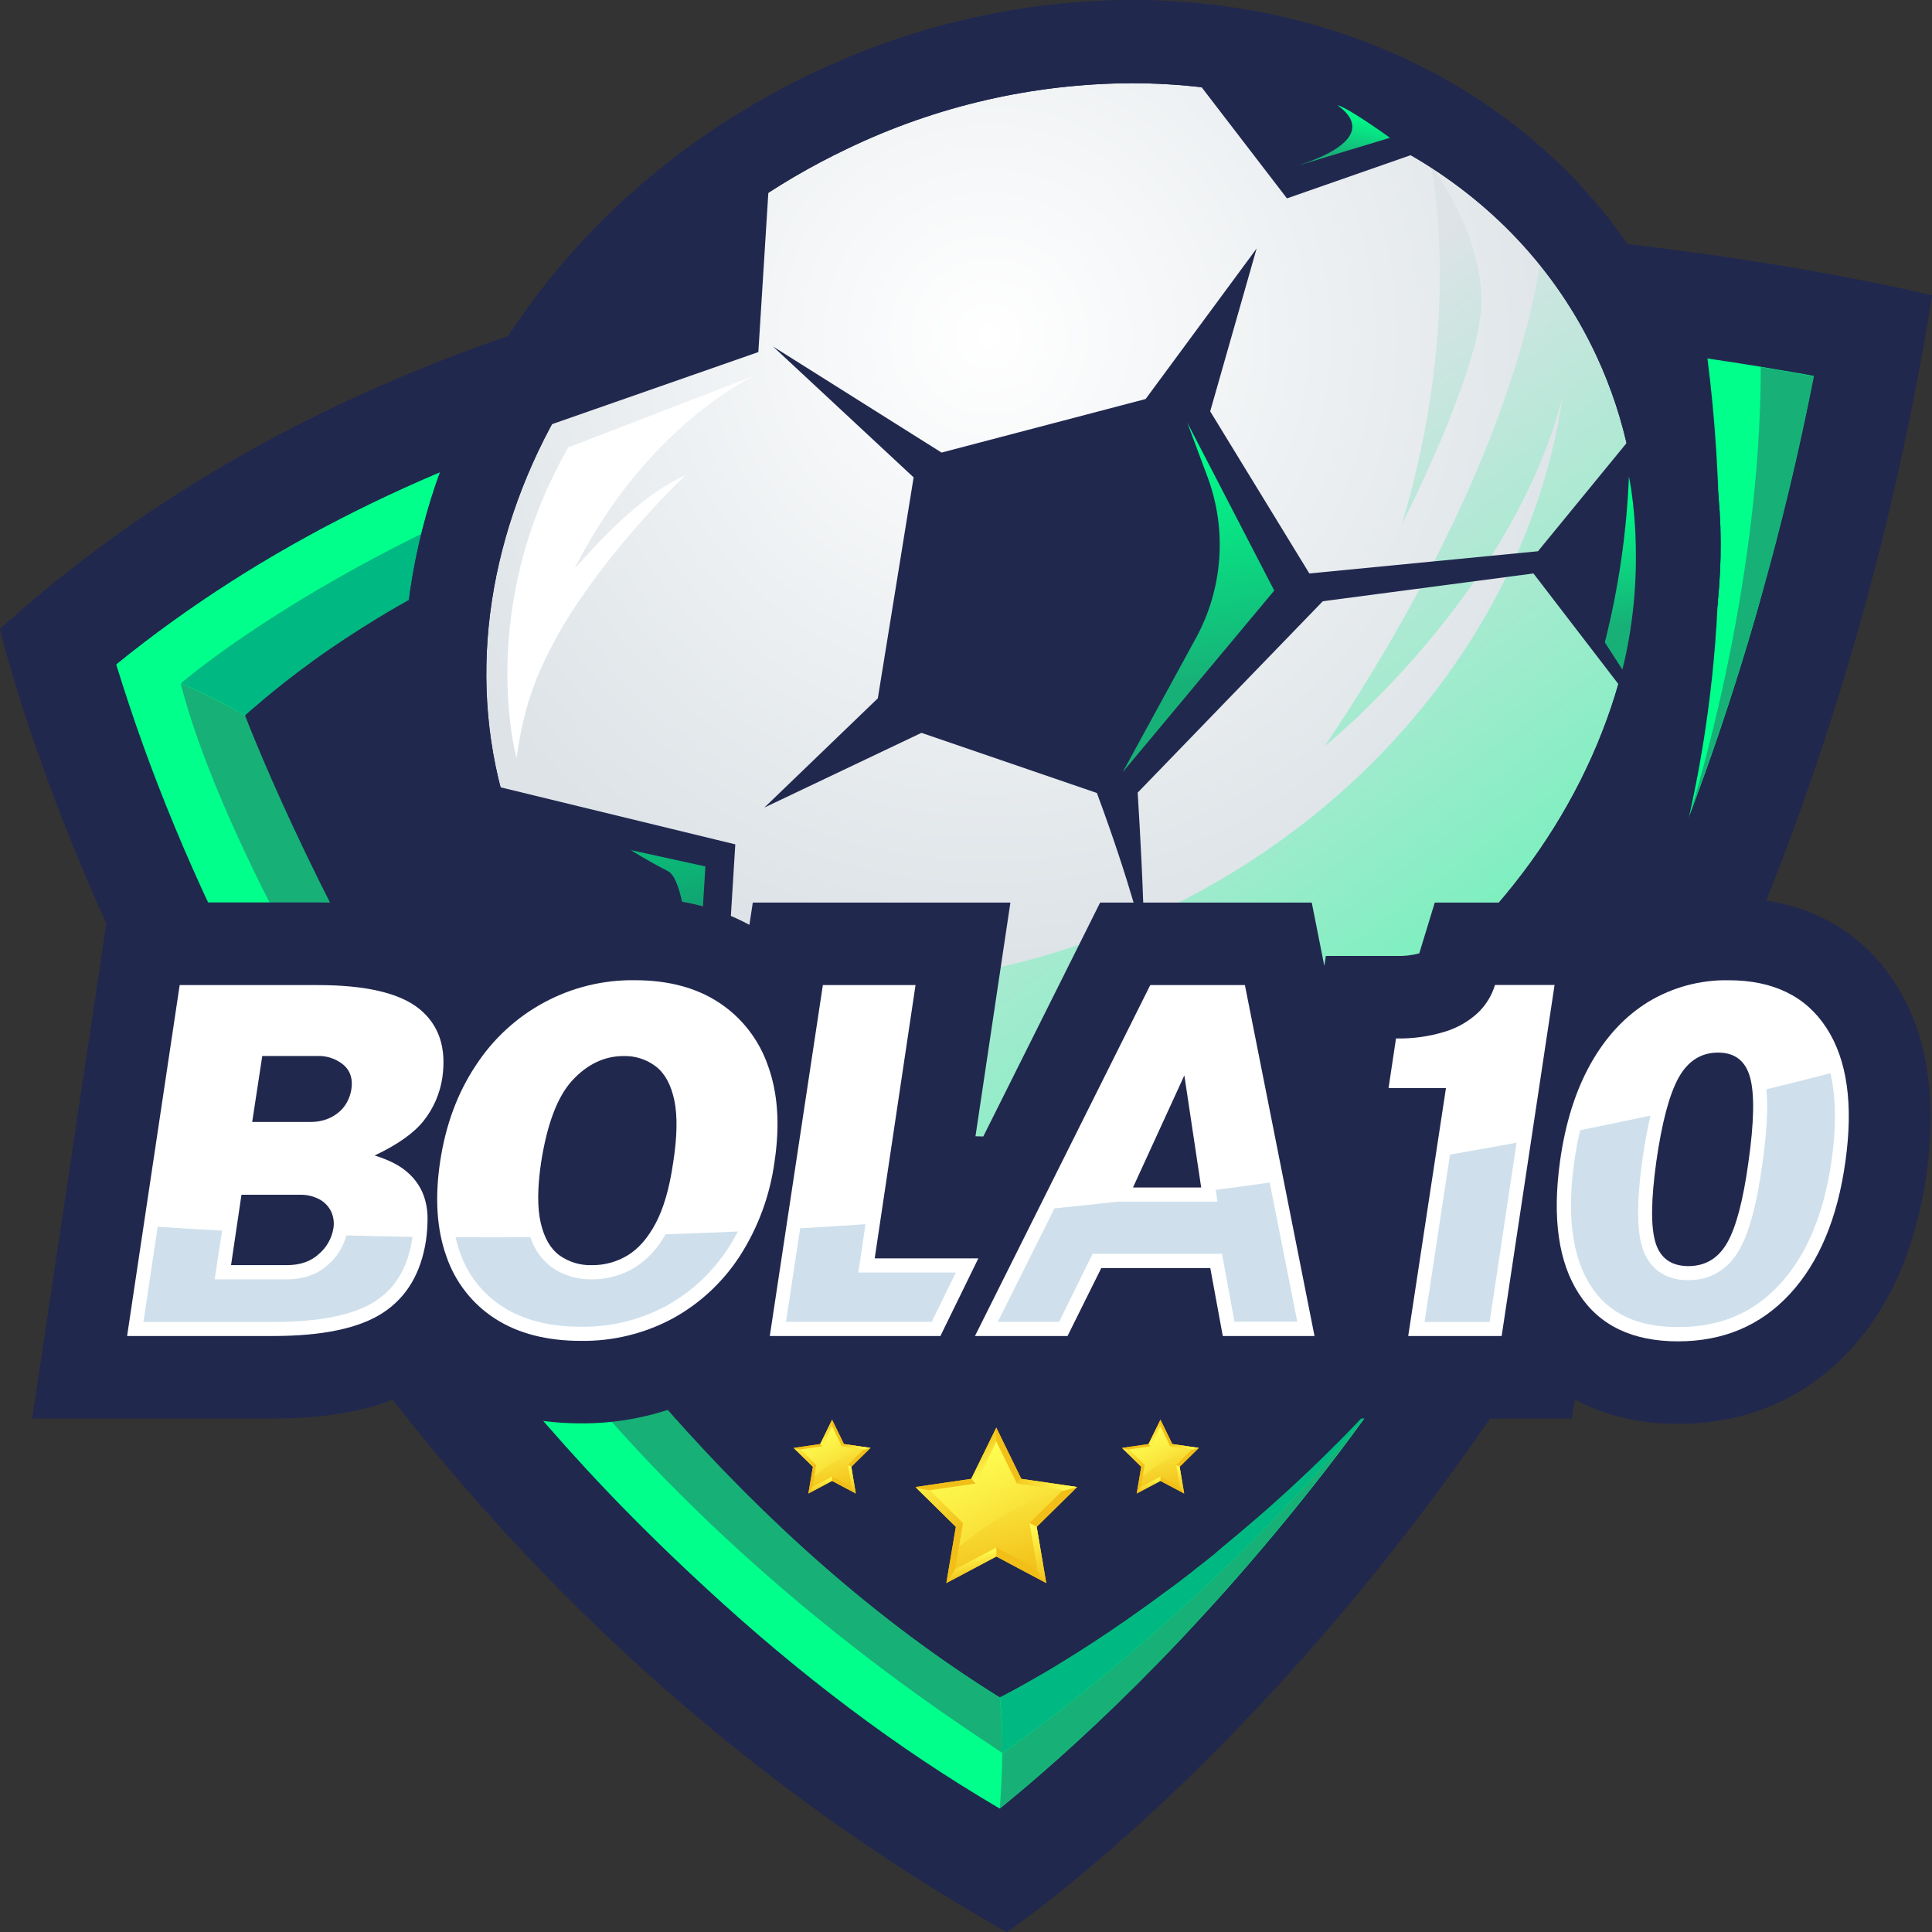
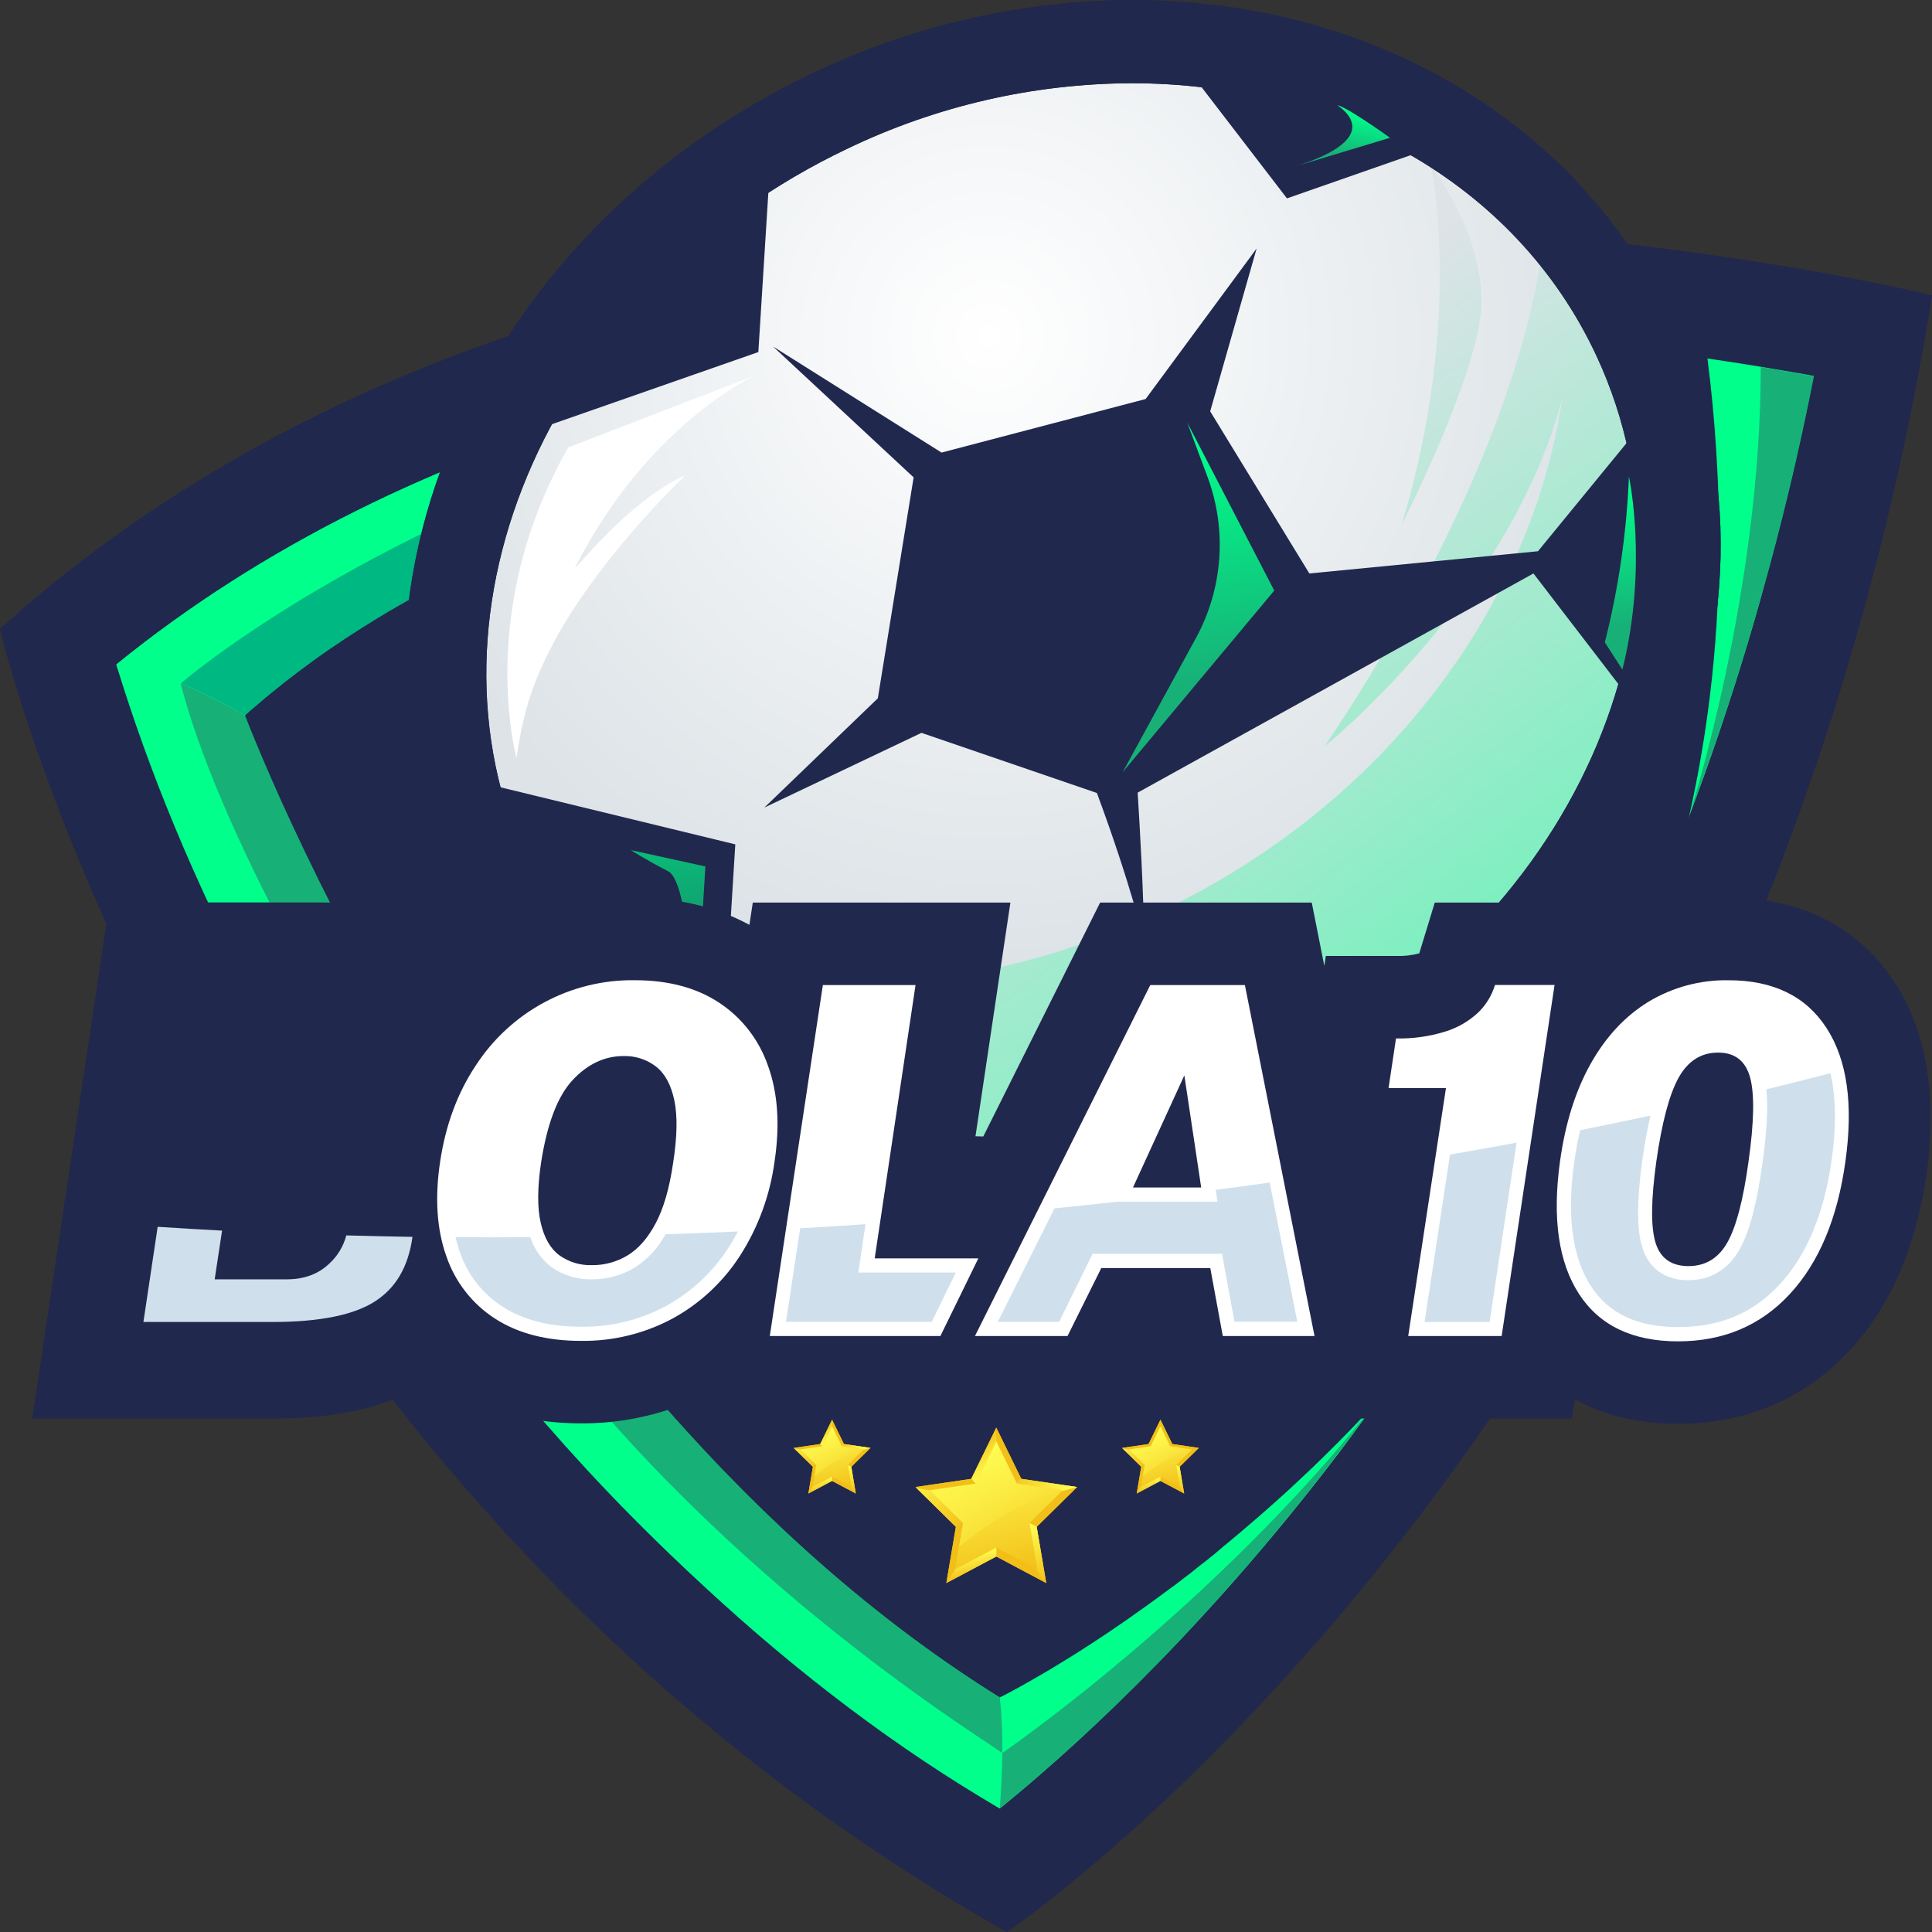
<svg xmlns="http://www.w3.org/2000/svg" width="56" height="56" viewBox="0 0 56 56" fill="none">
  <rect x="0" y="0" width="56" height="56" fill="#333333" stroke="none" />
  <g clip-path="url(#clip0_510_27720)">
    <path d="M0 18.232C0 18.232 5.719 42.746 29.183 55.999C29.183 55.999 50.676 41.55 56 8.566C56.004 8.566 20.507 -0.302 0 18.232Z" fill="#21284E" />
    <path d="M36.406 7.786C29.78 7.786 23.646 8.556 18.169 10.074C11.68 11.871 6.12 14.737 1.635 18.589C2.188 20.514 3.792 25.473 7.096 31.348C9.527 35.691 12.454 39.732 15.816 43.388C19.685 47.59 24.145 51.192 29.054 54.08C30.696 52.828 34.915 49.348 39.479 43.478C42.935 39.021 45.869 34.175 48.224 29.037C51.016 22.968 53.046 16.427 54.269 9.576C51.482 8.993 44.638 7.786 36.406 7.786Z" fill="#00FF8B" />
    <path d="M36.44 6.446C24.87 6.446 10.48 8.76 0 18.232C0 18.232 5.719 42.746 29.183 56C29.183 56 50.675 41.55 56 8.566C56.004 8.566 47.51 6.446 36.44 6.446ZM46.956 28.473C44.994 32.761 42.622 36.846 39.873 40.667C39.635 40.995 39.398 41.32 39.161 41.642C39.049 41.792 38.937 41.941 38.824 42.091C38.695 42.261 38.566 42.429 38.436 42.598C34.54 47.621 30.904 50.861 28.98 52.419C24.552 49.706 20.513 46.391 16.979 42.565C13.701 39.008 10.844 35.077 8.466 30.852C5.648 25.861 4.088 21.541 3.372 19.261C7.558 15.863 12.67 13.313 18.594 11.67C23.939 10.187 29.944 9.434 36.44 9.434H36.926C37.087 9.434 37.248 9.434 37.408 9.434H37.643L38.045 9.441C38.223 9.441 38.396 9.449 38.571 9.453C38.746 9.458 38.919 9.462 39.092 9.468L39.553 9.483C39.731 9.49 39.909 9.496 40.087 9.504L40.221 9.511C40.323 9.511 40.424 9.52 40.525 9.524L40.803 9.538L41.078 9.552L41.349 9.567L41.616 9.583C42.107 9.612 42.594 9.645 43.064 9.68L43.534 9.717L43.842 9.743C43.947 9.751 44.052 9.76 44.157 9.77L44.446 9.795H44.455C46.331 9.966 48.029 10.177 49.495 10.391L49.715 10.424L50.06 10.476L50.201 10.497L50.468 10.539L50.609 10.562L50.96 10.618C51.287 10.672 51.599 10.725 51.893 10.777L52.071 10.807L52.108 10.813L52.409 10.867L52.57 10.897C52.408 11.723 52.233 12.543 52.047 13.36C51.987 13.632 51.924 13.904 51.856 14.174C51.727 14.713 51.592 15.252 51.45 15.791C51.38 16.061 51.309 16.33 51.235 16.594C51.2 16.727 51.163 16.864 51.126 16.994C50.982 17.536 50.83 18.071 50.671 18.599C50.155 20.319 49.584 22.011 48.957 23.673C48.342 25.303 47.675 26.903 46.956 28.473Z" fill="#21284E" />
    <path d="M44.459 9.806C35.499 10.255 16.62 12.214 7.101 20.736C6.545 20.404 5.967 20.113 5.37 19.865L5.236 19.811C5.236 19.811 9.846 15.356 19.815 12.482C26.407 10.581 36.851 9.871 44.459 9.806Z" fill="#00B881" />
    <path d="M44.459 9.806C36.851 9.871 27.2 10.345 20.606 12.247C10.638 15.122 5.236 19.811 5.236 19.811C4.63 19.576 4.005 19.393 3.369 19.262C7.555 15.864 12.668 13.314 18.592 11.671C23.939 10.187 29.944 9.434 36.44 9.434C39.327 9.434 42.039 9.587 44.459 9.806Z" fill="#00FF8B" />
    <path d="M29.049 50.812C29.036 51.673 28.976 52.419 28.976 52.419C17.064 45.466 7.121 31.633 3.374 19.265C3.38 19.264 3.387 19.264 3.393 19.265C4.02 19.395 4.636 19.578 5.233 19.809C12.454 37.845 20.963 44.516 29.049 50.812Z" fill="#00FF8B" />
    <path d="M29.049 50.812C29.049 50.812 29.024 50.796 28.979 50.763C28.191 50.197 20.445 45.444 14.971 37.756C9.553 30.141 6.232 23.667 5.237 19.816L5.371 19.869C5.616 19.973 5.848 20.078 6.056 20.178L6.166 20.233C6.644 20.469 6.984 20.67 7.076 20.726L7.102 20.74C7.102 20.74 14.392 40.137 28.98 49.205C29.038 49.738 29.061 50.275 29.049 50.812Z" fill="#17B177" />
    <path d="M33.85 46.093C33.705 46.202 33.563 46.307 33.422 46.408C33.563 46.306 33.705 46.202 33.85 46.093Z" fill="#FF1D25" />
    <path d="M36.358 44.073C36.126 44.276 35.896 44.471 35.669 44.659C35.895 44.47 36.125 44.275 36.358 44.073Z" fill="#FF1D25" />
    <path d="M39.864 40.675C39.632 41 39.395 41.322 39.153 41.642C39.041 41.792 38.929 41.942 38.816 42.091C38.687 42.261 38.558 42.429 38.428 42.598C34.54 47.621 30.904 50.861 28.98 52.419C28.98 52.419 29.041 51.673 29.053 50.812C29.049 50.812 35.195 46.605 39.864 40.675Z" fill="#17B177" />
    <path d="M52.576 10.908C51.725 15.252 50.516 19.517 48.96 23.657C49.023 23.462 51.042 17.123 51.036 10.64C51.599 10.733 52.114 10.822 52.576 10.908Z" fill="#17B177" />
-     <path d="M39.864 40.675C35.195 46.605 29.049 50.812 29.049 50.812C29.062 50.275 29.04 49.738 28.984 49.205C28.984 49.205 29.041 49.177 29.148 49.12C29.157 49.117 29.166 49.112 29.174 49.107C29.273 49.055 29.412 48.981 29.585 48.885L29.63 48.86L29.934 48.688C29.97 48.667 30.008 48.646 30.046 48.622C30.343 48.451 30.694 48.241 31.092 47.993L31.172 47.943C31.764 47.569 32.454 47.109 33.217 46.563C33.286 46.514 33.356 46.463 33.426 46.411C33.566 46.311 33.709 46.206 33.853 46.097L34.071 45.933C34.143 45.877 34.218 45.822 34.292 45.764L34.516 45.592C34.59 45.534 34.665 45.475 34.741 45.412L34.971 45.232L35.202 45.046L35.436 44.857L35.67 44.662C35.81 44.546 35.951 44.427 36.093 44.302L36.359 44.072C36.529 43.924 36.701 43.774 36.874 43.622C36.956 43.55 37.038 43.476 37.12 43.401L37.367 43.176C37.448 43.101 37.531 43.025 37.614 42.947C37.696 42.868 37.78 42.791 37.863 42.711C37.927 42.652 37.991 42.591 38.054 42.532C38.239 42.352 38.425 42.172 38.613 41.984L38.801 41.796L39.115 41.475C39.2 41.385 39.283 41.301 39.367 41.213L39.618 40.948C39.698 40.855 39.783 40.765 39.864 40.675Z" fill="#00B881" />
    <path d="M49.818 16.68C49.819 16.684 49.819 16.688 49.818 16.692C49.806 17.131 49.786 17.564 49.76 17.993C49.76 18.083 49.749 18.167 49.743 18.252L49.724 18.51V18.545C49.711 18.705 49.698 18.864 49.683 19.022C49.676 19.112 49.668 19.193 49.66 19.277C49.651 19.378 49.64 19.478 49.63 19.577C49.614 19.73 49.596 19.883 49.578 20.034C49.568 20.117 49.558 20.201 49.548 20.284C49.538 20.366 49.528 20.45 49.516 20.533C49.504 20.615 49.494 20.698 49.482 20.78C49.471 20.863 49.46 20.945 49.447 21.027C49.435 21.108 49.423 21.19 49.411 21.272C49.4 21.338 49.391 21.404 49.38 21.471C49.339 21.73 49.291 21.986 49.249 22.241C49.234 22.322 49.22 22.401 49.204 22.481C49.188 22.561 49.178 22.617 49.165 22.685C49.148 22.775 49.13 22.865 49.111 22.955C49.098 23.018 49.087 23.079 49.073 23.141C49.038 23.315 49 23.488 48.961 23.659C48.962 23.663 48.962 23.666 48.961 23.67C47.327 30.957 43.643 36.576 39.877 40.665L39.872 40.671C39.79 40.761 39.705 40.85 39.623 40.94L39.371 41.205C39.288 41.295 39.204 41.38 39.12 41.467L38.806 41.788L38.617 41.976C38.43 42.163 38.244 42.345 38.058 42.523C37.994 42.585 37.931 42.646 37.867 42.703L37.618 42.938C37.536 43.016 37.453 43.092 37.371 43.168L37.118 43.398L36.871 43.619C36.698 43.774 36.526 43.924 36.357 44.068C36.124 44.27 35.894 44.466 35.667 44.654L35.432 44.849L35.203 45.044L34.972 45.23L34.742 45.409C34.666 45.47 34.591 45.529 34.517 45.589L34.292 45.762L34.072 45.931L33.85 46.093C33.705 46.202 33.563 46.307 33.422 46.408C33.353 46.46 33.283 46.51 33.213 46.559C32.454 47.106 31.764 47.565 31.169 47.94L31.089 47.99C30.69 48.24 30.339 48.451 30.042 48.619L29.93 48.684L29.626 48.856L29.581 48.881C29.409 48.977 29.27 49.051 29.17 49.103C29.162 49.108 29.154 49.113 29.145 49.117C29.037 49.173 28.98 49.201 28.98 49.201C14.392 40.137 7.101 20.736 7.101 20.736C7.217 20.631 7.335 20.528 7.457 20.427L7.674 20.241C7.763 20.171 7.843 20.099 7.93 20.031C8.158 19.844 8.393 19.662 8.63 19.482C8.698 19.43 8.768 19.379 8.837 19.329C9.133 19.106 9.44 18.89 9.755 18.679L9.915 18.572C9.98 18.528 10.046 18.482 10.113 18.442C10.18 18.401 10.246 18.352 10.314 18.311L10.534 18.17C10.667 18.087 10.801 18.005 10.933 17.923L11.136 17.801C11.225 17.745 11.314 17.692 11.412 17.639C11.469 17.603 11.528 17.57 11.589 17.536C11.782 17.425 11.979 17.313 12.177 17.204L12.371 17.099C12.518 17.018 12.668 16.939 12.815 16.86L13.005 16.762C13.244 16.637 13.486 16.515 13.73 16.398C13.819 16.35 13.918 16.308 14.013 16.259C14.398 16.074 14.788 15.895 15.182 15.72L15.51 15.576C15.878 15.416 16.252 15.261 16.631 15.109L16.924 14.992L17.209 14.88L17.28 14.853L17.547 14.751C17.756 14.672 17.966 14.594 18.177 14.517L18.493 14.403L18.81 14.29C19.13 14.179 19.45 14.07 19.771 13.964L20.093 13.858C20.416 13.754 20.739 13.652 21.065 13.552C21.226 13.504 21.387 13.454 21.55 13.406C21.661 13.373 21.771 13.34 21.882 13.309C22.215 13.208 22.548 13.118 22.882 13.028C22.971 13.002 23.06 12.978 23.154 12.954C23.221 12.935 23.287 12.917 23.355 12.9L23.684 12.81C24.451 12.609 25.219 12.42 25.99 12.244L26.319 12.169L26.977 12.024C27.197 11.976 27.416 11.93 27.634 11.885L27.918 11.827C27.947 11.82 27.976 11.814 28.007 11.808L28.291 11.751L28.619 11.686C29.055 11.6 29.489 11.518 29.922 11.44L30.245 11.382L30.89 11.269L31.211 11.215C31.42 11.179 31.629 11.146 31.834 11.112L32.484 11.01C32.801 10.961 33.115 10.914 33.427 10.869C34.157 10.762 34.875 10.665 35.58 10.578L35.88 10.541C36.08 10.517 36.278 10.493 36.476 10.47C37.166 10.389 37.842 10.317 38.498 10.251L39.032 10.2C39.593 10.146 40.14 10.098 40.671 10.055L40.93 10.035C41.019 10.027 41.102 10.021 41.187 10.015L41.692 9.973L42.186 9.938C42.586 9.91 42.973 9.885 43.347 9.864H43.364C43.44 9.864 43.515 9.856 43.589 9.85H43.632C43.907 9.834 44.174 9.82 44.432 9.806H44.448C47.494 9.655 49.395 9.678 49.395 9.678C49.431 9.92 49.463 10.162 49.493 10.403C49.607 11.301 49.691 12.186 49.745 13.056C49.787 13.707 49.813 14.348 49.822 14.98C49.835 15.555 49.834 16.122 49.818 16.68Z" fill="#21284E" />
    <path d="M28.786 34.153C22.272 34.153 16.691 30.858 14.223 25.554C12.411 21.658 12.456 17.176 14.351 12.933C16.218 8.756 19.666 5.305 24.059 3.216C26.79 1.909 29.771 1.223 32.793 1.206C39.307 1.206 44.888 4.501 47.356 9.804C49.168 13.7 49.123 18.183 47.228 22.426C45.361 26.604 41.913 30.054 37.52 32.143C34.789 33.45 31.808 34.136 28.787 34.153H28.786Z" fill="url(#paint0_linear_510_27720)" />
    <path d="M32.793 1.206C29.771 1.223 26.79 1.909 24.059 3.216C19.666 5.301 16.218 8.756 14.351 12.933C12.456 17.176 12.411 21.658 14.223 25.554L14.23 25.567C19.393 29.093 26.847 29.651 33.643 26.416C40.168 23.313 44.419 17.521 45.288 11.516C43.808 17.267 38.403 21.625 38.403 21.625C44.086 13.123 44.788 7.575 44.798 6.055C41.88 2.995 37.59 1.206 32.793 1.206ZM40.638 15.185C42.443 9.137 41.477 4.799 41.477 4.799C41.477 4.799 42.982 6.776 42.941 8.778C42.9 10.781 40.638 15.185 40.638 15.185Z" fill="url(#paint1_radial_510_27720)" />
    <path d="M14.971 21.969C14.971 21.969 13.772 17.674 16.476 12.966L21.868 10.89C21.868 10.89 18.794 12.283 16.681 16.429C16.544 16.699 18.187 14.508 19.865 13.778C19.225 14.384 17.174 16.502 16.042 18.639C15.488 19.677 15.178 20.548 14.971 21.969Z" fill="white" />
-     <path d="M44.448 16.622L47.799 20.987C48.878 17.863 48.973 14.662 48.081 11.702L44.579 15.978L37.952 16.622L35.078 11.923L36.424 7.203L33.206 11.566L27.291 13.118L22.406 10.043L26.482 13.837L25.444 20.241L22.155 23.408L26.709 21.242L31.794 22.985C32.788 25.662 33.166 27.297 33.166 27.297C33.145 25.854 33.044 24.063 32.976 22.975L38.342 17.427L44.448 16.622Z" fill="#21284E" />
+     <path d="M44.448 16.622L47.799 20.987C48.878 17.863 48.973 14.662 48.081 11.702L44.579 15.978L37.952 16.622L35.078 11.923L36.424 7.203L33.206 11.566L27.291 13.118L22.406 10.043L26.482 13.837L25.444 20.241L22.155 23.408L26.709 21.242L31.794 22.985C32.788 25.662 33.166 27.297 33.166 27.297C33.145 25.854 33.044 24.063 32.976 22.975L44.448 16.622Z" fill="#21284E" />
    <path d="M37.303 5.75L42.341 3.991C39.941 2.382 37.021 1.411 33.837 1.236L37.303 5.75Z" fill="#21284E" />
    <path d="M14.387 12.858L21.981 10.205L22.363 4.119C18.804 6.219 16.011 9.267 14.387 12.858Z" fill="#21284E" />
    <path d="M21.313 24.474L13.695 22.623L13.34 23.062C13.558 23.919 13.856 24.753 14.229 25.554C15.532 28.355 17.704 30.595 20.421 32.086L20.851 31.935L21.313 24.474Z" fill="#21284E" />
    <path d="M28.256 34.143C28.434 34.148 28.612 34.151 28.79 34.151C31.811 34.134 34.792 33.448 37.523 32.141C38.693 31.586 39.81 30.925 40.86 30.165L40.877 29.889L33.26 28.039L28.256 34.143Z" fill="#21284E" />
    <path d="M32.793 2.412C38.637 2.412 43.926 5.267 46.276 10.318C49.712 17.704 45.565 26.986 37.012 31.052C34.441 32.288 31.633 32.935 28.786 32.948C22.942 32.948 17.653 30.093 15.303 25.041C11.867 17.657 16.015 8.373 24.567 4.307C27.138 3.072 29.946 2.425 32.793 2.412ZM32.793 0C29.595 0.017 26.439 0.742 23.548 2.125C18.901 4.335 15.247 7.997 13.264 12.437C12.297 14.565 11.769 16.869 11.712 19.209C11.656 21.577 12.147 23.925 13.144 26.068C15.811 31.799 21.804 35.359 28.79 35.359C31.988 35.342 35.144 34.617 38.035 33.234C42.685 31.023 46.339 27.361 48.322 22.922C49.288 20.794 49.814 18.49 49.871 16.15C49.926 13.782 49.436 11.434 48.438 9.291C45.768 3.56 39.775 0 32.793 0V0Z" fill="#21284E" />
    <path d="M32.793 2.412C38.637 2.412 43.926 5.267 46.276 10.318C49.712 17.704 45.565 26.986 37.012 31.052C34.441 32.288 31.633 32.935 28.786 32.948C22.942 32.948 17.653 30.093 15.303 25.041C11.867 17.657 16.015 8.373 24.567 4.307C27.138 3.072 29.946 2.425 32.793 2.412ZM32.793 0C29.595 0.017 26.439 0.742 23.548 2.125C18.901 4.335 15.247 7.997 13.264 12.437C12.297 14.565 11.769 16.869 11.712 19.209C11.656 21.577 12.147 23.925 13.144 26.068C15.811 31.799 21.804 35.359 28.79 35.359C31.988 35.342 35.144 34.617 38.035 33.234C42.685 31.023 46.339 27.361 48.322 22.922C49.288 20.794 49.814 18.49 49.871 16.15C49.926 13.782 49.436 11.434 48.438 9.291C45.768 3.56 39.775 0 32.793 0V0Z" fill="#21284E" />
    <path d="M32.542 22.381L36.935 17.118L34.413 12.247L35 13.822C35.282 14.579 35.398 15.388 35.34 16.195C35.282 17.002 35.052 17.786 34.665 18.494L32.542 22.381Z" fill="url(#paint2_linear_510_27720)" />
    <path d="M37.637 4.795L40.29 3.994C40.29 3.994 39.224 3.223 38.826 3.068C38.429 2.914 40.537 3.839 37.637 4.795Z" fill="url(#paint3_linear_510_27720)" />
    <path d="M47.215 13.814C47.215 13.814 47.78 16.389 47.026 19.408L46.517 18.619C46.915 17.046 47.15 15.436 47.215 13.814Z" fill="url(#paint4_linear_510_27720)" />
    <path opacity="0.67" d="M18.286 24.641L20.446 25.114L20.141 30.089C20.141 30.089 20.046 25.607 19.371 25.258C18.697 24.908 18.286 24.641 18.286 24.641Z" fill="url(#paint5_linear_510_27720)" />
    <path d="M54.922 28.483C54.192 27.359 52.764 26.021 50.103 26.021C49.311 26.016 48.523 26.147 47.774 26.41L47.811 26.161H41.588L41.138 27.634C40.919 27.692 40.693 27.717 40.467 27.709H38.43L38.386 27.998L38.022 26.161H31.888L31.232 27.475L28.177 33.59L28.876 28.91L29.287 26.161H21.82L21.722 26.807C20.761 26.285 19.646 26.021 18.401 26.021C17.087 26.008 15.79 26.331 14.631 26.959C14.335 27.12 14.049 27.3 13.776 27.499C13.73 27.458 13.687 27.417 13.637 27.378C12.627 26.557 11.178 26.157 9.207 26.157H3.173L2.869 28.195L1.344 38.366L0.932 41.116H7.912C9.846 41.116 11.314 40.769 12.401 40.053C12.471 40.007 12.544 39.956 12.617 39.901C12.766 40.021 12.921 40.133 13.082 40.236C14.129 40.913 15.393 41.257 16.842 41.257C17.784 41.262 18.72 41.101 19.608 40.781L19.557 41.116H32.409L33.063 39.794L33.187 39.544L33.475 41.116H45.559L45.648 40.559C46.411 40.981 47.391 41.271 48.647 41.271C50.613 41.271 52.334 40.531 53.625 39.133C54.803 37.855 55.549 36.124 55.847 33.99C56.15 31.755 55.842 29.9 54.922 28.483Z" fill="#21284E" />
-     <path d="M3.684 38.725L5.208 28.553H9.208C10.605 28.553 11.587 28.784 12.156 29.245C12.724 29.707 12.946 30.372 12.821 31.24C12.752 31.696 12.566 32.125 12.281 32.485C11.996 32.845 11.522 33.18 10.859 33.492C11.281 33.623 11.602 33.789 11.822 33.99C12.024 34.165 12.18 34.388 12.275 34.638C12.355 34.858 12.395 35.09 12.393 35.324C12.392 35.534 12.377 35.744 12.348 35.953C12.204 36.9 11.79 37.598 11.104 38.049C10.418 38.499 9.354 38.725 7.912 38.725H3.684ZM6.697 36.671H8.312C8.702 36.671 9.014 36.562 9.248 36.343C9.465 36.157 9.612 35.9 9.662 35.616C9.693 35.445 9.67 35.269 9.596 35.112C9.522 34.962 9.402 34.839 9.255 34.761C9.08 34.67 8.885 34.625 8.688 34.631H6.999L6.697 36.671ZM7.31 32.52H9.008C9.156 32.522 9.303 32.498 9.443 32.45C9.572 32.407 9.692 32.341 9.799 32.256C9.901 32.175 9.986 32.075 10.05 31.962C10.114 31.847 10.159 31.722 10.182 31.592C10.233 31.287 10.161 31.047 9.966 30.873C9.748 30.689 9.47 30.595 9.187 30.609H7.602L7.31 32.52Z" fill="white" />
    <path d="M16.839 38.866C15.846 38.866 15.016 38.651 14.35 38.222C13.69 37.797 13.192 37.159 12.937 36.411C12.659 35.632 12.6 34.715 12.759 33.66C12.919 32.604 13.261 31.682 13.785 30.892C14.285 30.119 14.971 29.486 15.778 29.053C16.585 28.619 17.488 28.399 18.401 28.412C19.371 28.412 20.185 28.629 20.844 29.063C21.504 29.497 22.002 30.141 22.261 30.892C22.546 31.678 22.61 32.6 22.452 33.66C22.321 34.64 21.977 35.578 21.444 36.407C20.951 37.167 20.279 37.791 19.488 38.222C18.672 38.658 17.761 38.879 16.839 38.866ZM17.159 36.671C17.521 36.675 17.878 36.577 18.189 36.389C18.504 36.2 18.777 35.888 19.007 35.454C19.237 35.02 19.405 34.437 19.511 33.706C19.629 32.951 19.641 32.347 19.546 31.894C19.45 31.441 19.272 31.114 19.012 30.913C18.743 30.707 18.413 30.601 18.076 30.61C17.524 30.61 17.031 30.843 16.597 31.307C16.163 31.772 15.858 32.572 15.682 33.706C15.575 34.438 15.573 35.021 15.675 35.454C15.777 35.887 15.958 36.199 16.219 36.389C16.494 36.583 16.822 36.682 17.157 36.671H17.159Z" fill="white" />
    <path d="M22.313 38.725L23.851 28.553H26.537L25.354 36.474H28.358L27.258 38.725H22.313Z" fill="white" />
    <path d="M28.26 38.725L33.341 28.553H36.084L38.102 38.725H35.443L35.081 36.756H31.921L30.943 38.725H28.26ZM32.84 34.42H34.817L34.329 31.17L32.84 34.42Z" fill="white" />
    <path d="M40.818 38.725L41.912 31.537H40.248L40.464 30.1C40.945 30.111 41.425 30.044 41.886 29.902C42.239 29.795 42.564 29.609 42.836 29.358C43.069 29.136 43.24 28.857 43.334 28.549H45.06L43.526 38.725H40.818Z" fill="white" />
    <path d="M48.642 38.88C47.319 38.88 46.361 38.421 45.767 37.504C45.173 36.587 44.99 35.306 45.218 33.66C45.371 32.558 45.667 31.616 46.107 30.832C46.547 30.049 47.106 29.45 47.784 29.035C48.485 28.614 49.287 28.399 50.102 28.413C51.396 28.413 52.343 28.874 52.941 29.795C53.54 30.716 53.723 32.004 53.491 33.659C53.264 35.306 52.728 36.588 51.883 37.504C51.039 38.419 49.958 38.878 48.642 38.88ZM48.935 36.699C49.431 36.699 49.807 36.473 50.065 36.02C50.323 35.567 50.529 34.785 50.681 33.674C50.844 32.525 50.859 31.71 50.727 31.229C50.594 30.748 50.284 30.509 49.797 30.51C49.306 30.51 48.925 30.753 48.655 31.238C48.386 31.723 48.17 32.536 48.008 33.676C47.855 34.779 47.847 35.557 47.984 36.012C48.121 36.467 48.438 36.696 48.935 36.699Z" fill="white" />
    <path d="M10.038 35.809C9.953 36.133 9.774 36.425 9.523 36.646C9.213 36.936 8.805 37.082 8.312 37.082H6.223L6.294 36.609L6.437 35.67C5.809 35.637 5.187 35.6 4.57 35.56L4.157 38.318H7.912C9.273 38.318 10.275 38.113 10.888 37.709C11.476 37.322 11.824 36.729 11.95 35.894C11.95 35.881 11.95 35.865 11.956 35.851C11.311 35.84 10.672 35.826 10.038 35.809Z" fill="#CFE0EC" />
    <path d="M19.29 35.776C19.079 36.168 18.773 36.5 18.401 36.74C18.026 36.967 17.595 37.085 17.157 37.082C16.736 37.093 16.323 36.967 15.979 36.723C15.695 36.504 15.483 36.204 15.372 35.861C14.644 35.866 13.921 35.866 13.204 35.861C13.235 36 13.274 36.137 13.321 36.272C13.544 36.935 13.985 37.502 14.571 37.877C15.165 38.261 15.928 38.456 16.837 38.456C17.693 38.468 18.538 38.264 19.296 37.861C20.027 37.461 20.649 36.883 21.106 36.18C21.208 36.023 21.303 35.861 21.388 35.695C20.687 35.727 19.987 35.754 19.29 35.776Z" fill="#CFE0EC" />
    <path d="M24.878 36.885L24.949 36.413L25.087 35.484C24.454 35.528 23.822 35.567 23.193 35.602L22.782 38.314H27.006L27.705 36.885H24.878Z" fill="#CFE0EC" />
    <path d="M35.238 34.489L35.29 34.831H32.389C31.784 34.899 31.175 34.963 30.564 35.025L28.921 38.314H30.699L31.558 36.569L31.671 36.342H35.42L35.482 36.678L35.782 38.311H37.603L36.803 34.276C36.284 34.351 35.763 34.422 35.238 34.489Z" fill="#CFE0EC" />
    <path d="M42.029 33.466L41.292 38.318H43.177L43.959 33.121C43.321 33.239 42.678 33.354 42.029 33.466Z" fill="#CFE0EC" />
    <path d="M51.199 31.573C51.252 32.1 51.214 32.812 51.084 33.73C50.922 34.903 50.705 35.719 50.417 36.222C50.088 36.802 49.575 37.107 48.935 37.107C48.259 37.107 47.779 36.76 47.595 36.13C47.439 35.609 47.443 34.787 47.606 33.614C47.675 33.13 47.752 32.706 47.84 32.336C47.168 32.481 46.488 32.622 45.803 32.758C45.727 33.074 45.668 33.392 45.625 33.714C45.413 35.25 45.576 36.449 46.112 37.276C46.63 38.077 47.46 38.466 48.647 38.466C49.857 38.466 50.821 38.058 51.592 37.221C52.375 36.371 52.88 35.155 53.095 33.599C53.23 32.633 53.217 31.802 53.056 31.107C52.442 31.268 51.823 31.423 51.199 31.573Z" fill="#CFE0EC" />
    <path d="M28.878 41.381L29.602 42.865L31.221 43.102L30.049 44.257L30.326 45.886L28.878 45.116L27.43 45.886L27.706 44.257L26.535 43.102L28.153 42.865L28.878 41.381Z" fill="#F2BF18" />
    <g style="mix-blend-mode:multiply">
      <path d="M28.878 41.381L29.602 42.865L31.221 43.102L30.049 44.257L30.326 45.886L28.878 45.116L27.43 45.886L27.706 44.257L26.535 43.102L28.153 42.865L28.878 41.381Z" fill="#F2BF18" />
    </g>
    <path style="mix-blend-mode:screen" d="M28.878 41.782L29.474 43.001L30.804 43.197L29.841 44.146L30.069 45.487L28.878 44.853L27.687 45.487L27.914 44.146L26.951 43.197L28.282 43.001L28.878 41.782Z" fill="url(#paint6_linear_510_27720)" />
    <path style="mix-blend-mode:screen" opacity="0.4" d="M28.878 41.78L28.282 43L26.949 43.195L27.913 44.146L27.796 44.838C28.507 44.258 29.656 43.454 30.775 43.225L30.803 43.197L29.47 43.001L28.878 41.78Z" fill="url(#paint7_linear_510_27720)" />
    <path d="M30.053 44.253L29.841 44.146L30.069 45.487L30.026 45.463L30.281 45.862L30.326 45.886L30.049 44.257L30.053 44.253Z" fill="url(#paint8_linear_510_27720)" />
    <path d="M28.88 44.854L27.687 45.487L27.448 45.877L28.878 45.117L28.881 45.119V44.856L28.88 44.854Z" fill="url(#paint9_linear_510_27720)" />
    <path d="M29.602 42.865L29.599 42.858L29.465 42.983L29.474 43.001L30.804 43.197L30.776 43.225L31.217 43.102L29.602 42.865Z" fill="url(#paint10_linear_510_27720)" />
    <path d="M27.914 44.146L26.951 43.197L26.564 43.132L27.706 44.257L27.702 44.283L27.914 44.146Z" fill="url(#paint11_linear_510_27720)" />
    <path d="M28.874 41.389L28.153 42.865H28.152L28.282 43.001L28.878 41.782L28.874 41.389Z" fill="url(#paint12_linear_510_27720)" />
    <path d="M24.118 41.151L24.462 41.856L25.23 41.969L24.675 42.516L24.806 43.29L24.118 42.925L23.431 43.29L23.563 42.516L23.006 41.969L23.775 41.856L24.118 41.151Z" fill="#F2BF18" />
    <g style="mix-blend-mode:multiply">
      <path d="M24.118 41.151L24.462 41.856L25.23 41.969L24.675 42.516L24.806 43.29L24.118 42.925L23.431 43.29L23.563 42.516L23.006 41.969L23.775 41.856L24.118 41.151Z" fill="#F2BF18" />
    </g>
    <path style="mix-blend-mode:screen" d="M24.118 41.342L24.401 41.92L25.033 42.013L24.576 42.464L24.684 43.1L24.118 42.8L23.554 43.1L23.661 42.464L23.204 42.013L23.836 41.92L24.118 41.342Z" fill="url(#paint13_linear_510_27720)" />
    <path style="mix-blend-mode:screen" opacity="0.4" d="M24.118 41.342L23.837 41.92L23.204 42.01L23.661 42.46L23.605 42.788C23.942 42.513 24.488 42.131 25.02 42.022L25.033 42.008L24.401 41.919L24.118 41.342Z" fill="url(#paint14_linear_510_27720)" />
    <path d="M24.677 42.515L24.576 42.464L24.684 43.1L24.663 43.089L24.785 43.279L24.806 43.29L24.675 42.516L24.677 42.515Z" fill="url(#paint15_linear_510_27720)" />
    <path d="M24.119 42.8L23.554 43.1L23.44 43.285L24.118 42.925L24.12 42.926V42.801L24.119 42.8Z" fill="url(#paint16_linear_510_27720)" />
    <path d="M24.462 41.856L24.462 41.853L24.398 41.912L24.401 41.92L25.033 42.013L25.02 42.026L25.229 41.968L24.462 41.856Z" fill="url(#paint17_linear_510_27720)" />
    <path d="M23.661 42.464L23.204 42.013L23.02 41.983L23.563 42.516L23.561 42.529L23.661 42.464Z" fill="url(#paint18_linear_510_27720)" />
    <path d="M24.117 41.155L23.775 41.856H23.774L23.836 41.92L24.118 41.342L24.117 41.155Z" fill="url(#paint19_linear_510_27720)" />
    <path d="M33.636 41.151L33.98 41.856L34.748 41.969L34.192 42.516L34.324 43.29L33.636 42.925L32.948 43.29L33.08 42.516L32.524 41.969L33.292 41.856L33.636 41.151Z" fill="#F2BF18" />
    <g style="mix-blend-mode:multiply">
      <path d="M33.636 41.151L33.98 41.856L34.748 41.969L34.192 42.516L34.324 43.29L33.636 42.925L32.948 43.29L33.08 42.516L32.524 41.969L33.292 41.856L33.636 41.151Z" fill="#F2BF18" />
    </g>
    <path style="mix-blend-mode:screen" d="M33.636 41.342L33.919 41.92L34.55 42.013L34.093 42.464L34.201 43.1L33.636 42.8L33.071 43.1L33.179 42.464L32.722 42.013L33.354 41.92L33.636 41.342Z" fill="url(#paint20_linear_510_27720)" />
    <path style="mix-blend-mode:screen" opacity="0.4" d="M33.636 41.342L33.354 41.92L32.722 42.01L33.179 42.46L33.123 42.788C33.459 42.513 34.005 42.131 34.537 42.022L34.55 42.008L33.918 41.919L33.636 41.342Z" fill="url(#paint21_linear_510_27720)" />
    <path d="M34.194 42.515L34.093 42.464L34.201 43.1L34.181 43.089L34.302 43.279L34.324 43.29L34.192 42.516L34.194 42.515Z" fill="url(#paint22_linear_510_27720)" />
    <path d="M33.637 42.8L33.071 43.1L32.958 43.285L33.636 42.925L33.638 42.926V42.801L33.637 42.8Z" fill="url(#paint23_linear_510_27720)" />
-     <path d="M33.98 41.856L33.979 41.853L33.915 41.912L33.919 41.92L34.55 42.013L34.537 42.026L34.746 41.968L33.98 41.856Z" fill="url(#paint24_linear_510_27720)" />
    <path d="M33.179 42.464L32.722 42.013L32.538 41.983L33.08 42.516L33.078 42.529L33.179 42.464Z" fill="url(#paint25_linear_510_27720)" />
-     <path d="M33.635 41.155L33.292 41.856H33.291L33.354 41.92L33.636 41.342L33.635 41.155Z" fill="url(#paint26_linear_510_27720)" />
  </g>
  <defs>
    <linearGradient id="paint0_linear_510_27720" x1="19.67" y1="2.421" x2="52.775" y2="46.887" gradientUnits="userSpaceOnUse">
      <stop offset="0.3" stop-color="#DDE3E7" />
      <stop offset="1" stop-color="#00FF8B" />
    </linearGradient>
    <radialGradient id="paint1_radial_510_27720" cx="0" cy="0" r="1" gradientUnits="userSpaceOnUse" gradientTransform="translate(28.666 9.754) scale(17.892 18.084)">
      <stop stop-color="white" />
      <stop offset="1" stop-color="#DDE3E7" />
    </radialGradient>
    <linearGradient id="paint2_linear_510_27720" x1="33.722" y1="12.927" x2="34.76" y2="19.748" gradientUnits="userSpaceOnUse">
      <stop stop-color="#00FF8B" />
      <stop offset="1" stop-color="#17B177" />
    </linearGradient>
    <linearGradient id="paint3_linear_510_27720" x1="39.239" y1="3.223" x2="38.93" y2="4.508" gradientUnits="userSpaceOnUse">
      <stop stop-color="#00FF8B" />
      <stop offset="1" stop-color="#17B177" />
    </linearGradient>
    <linearGradient id="paint4_linear_510_27720" x1="46.574" y1="14.237" x2="47.161" y2="18.09" gradientUnits="userSpaceOnUse">
      <stop stop-color="#00FF8B" />
      <stop offset="1" stop-color="#17B177" />
    </linearGradient>
    <linearGradient id="paint5_linear_510_27720" x1="19.354" y1="24.813" x2="19.958" y2="28.781" gradientUnits="userSpaceOnUse">
      <stop stop-color="#00FF8B" />
      <stop offset="1" stop-color="#17B177" />
    </linearGradient>
    <linearGradient id="paint6_linear_510_27720" x1="28.487" y1="41.581" x2="29.537" y2="45.831" gradientUnits="userSpaceOnUse">
      <stop offset="0.05" stop-color="#FFFF54" />
      <stop offset="0.98" stop-color="#FFFF54" stop-opacity="0" />
    </linearGradient>
    <linearGradient id="paint7_linear_510_27720" x1="26.951" y1="43.31" x2="30.804" y2="43.31" gradientUnits="userSpaceOnUse">
      <stop offset="0.05" stop-color="#FFFF54" />
      <stop offset="0.98" stop-color="#FFFF54" stop-opacity="0" />
    </linearGradient>
    <linearGradient id="paint8_linear_510_27720" x1="29.834" y1="44.01" x2="30.322" y2="45.986" gradientUnits="userSpaceOnUse">
      <stop offset="0.05" stop-color="#FFFF54" />
      <stop offset="0.98" stop-color="#FFFF54" stop-opacity="0" />
    </linearGradient>
    <linearGradient id="paint9_linear_510_27720" x1="28.078" y1="45.003" x2="28.253" y2="45.713" gradientUnits="userSpaceOnUse">
      <stop offset="0.05" stop-color="#FFFF54" />
      <stop offset="0.98" stop-color="#FFFF54" stop-opacity="0" />
    </linearGradient>
    <linearGradient id="paint10_linear_510_27720" x1="31.187" y1="43.203" x2="29.127" y2="42.84" gradientUnits="userSpaceOnUse">
      <stop offset="0.05" stop-color="#FFFF54" />
      <stop offset="0.98" stop-color="#FFFF54" stop-opacity="0" />
    </linearGradient>
    <linearGradient id="paint11_linear_510_27720" x1="27.872" y1="44.373" x2="26.189" y2="42.458" gradientUnits="userSpaceOnUse">
      <stop offset="0.02" stop-color="#FFFF54" stop-opacity="0" />
      <stop offset="0.95" stop-color="#FFFF54" />
    </linearGradient>
    <linearGradient id="paint12_linear_510_27720" x1="28.889" y1="42.563" x2="28.261" y2="41.849" gradientUnits="userSpaceOnUse">
      <stop offset="0.05" stop-color="#FFFF54" />
      <stop offset="0.98" stop-color="#FFFF54" stop-opacity="0" />
    </linearGradient>
    <linearGradient id="paint13_linear_510_27720" x1="23.933" y1="41.247" x2="24.431" y2="43.264" gradientUnits="userSpaceOnUse">
      <stop offset="0.05" stop-color="#FFFF54" />
      <stop offset="0.98" stop-color="#FFFF54" stop-opacity="0" />
    </linearGradient>
    <linearGradient id="paint14_linear_510_27720" x1="23.204" y1="42.067" x2="25.033" y2="42.067" gradientUnits="userSpaceOnUse">
      <stop offset="0.05" stop-color="#FFFF54" />
      <stop offset="0.98" stop-color="#FFFF54" stop-opacity="0" />
    </linearGradient>
    <linearGradient id="paint15_linear_510_27720" x1="24.573" y1="42.398" x2="24.805" y2="43.337" gradientUnits="userSpaceOnUse">
      <stop offset="0.05" stop-color="#FFFF54" />
      <stop offset="0.98" stop-color="#FFFF54" stop-opacity="0" />
    </linearGradient>
    <linearGradient id="paint16_linear_510_27720" x1="23.739" y1="42.87" x2="23.822" y2="43.208" gradientUnits="userSpaceOnUse">
      <stop offset="0.05" stop-color="#FFFF54" />
      <stop offset="0.98" stop-color="#FFFF54" stop-opacity="0" />
    </linearGradient>
    <linearGradient id="paint17_linear_510_27720" x1="25.215" y1="42.017" x2="24.237" y2="41.844" gradientUnits="userSpaceOnUse">
      <stop offset="0.05" stop-color="#FFFF54" />
      <stop offset="0.98" stop-color="#FFFF54" stop-opacity="0" />
    </linearGradient>
    <linearGradient id="paint18_linear_510_27720" x1="23.641" y1="42.572" x2="22.842" y2="41.662" gradientUnits="userSpaceOnUse">
      <stop offset="0.02" stop-color="#FFFF54" stop-opacity="0" />
      <stop offset="0.95" stop-color="#FFFF54" />
    </linearGradient>
    <linearGradient id="paint19_linear_510_27720" x1="24.124" y1="41.713" x2="23.826" y2="41.374" gradientUnits="userSpaceOnUse">
      <stop offset="0.05" stop-color="#FFFF54" />
      <stop offset="0.98" stop-color="#FFFF54" stop-opacity="0" />
    </linearGradient>
    <linearGradient id="paint20_linear_510_27720" x1="33.451" y1="41.247" x2="33.949" y2="43.264" gradientUnits="userSpaceOnUse">
      <stop offset="0.05" stop-color="#FFFF54" />
      <stop offset="0.98" stop-color="#FFFF54" stop-opacity="0" />
    </linearGradient>
    <linearGradient id="paint21_linear_510_27720" x1="32.722" y1="42.067" x2="34.55" y2="42.067" gradientUnits="userSpaceOnUse">
      <stop offset="0.05" stop-color="#FFFF54" />
      <stop offset="0.98" stop-color="#FFFF54" stop-opacity="0" />
    </linearGradient>
    <linearGradient id="paint22_linear_510_27720" x1="34.09" y1="42.398" x2="34.322" y2="43.337" gradientUnits="userSpaceOnUse">
      <stop offset="0.05" stop-color="#FFFF54" />
      <stop offset="0.98" stop-color="#FFFF54" stop-opacity="0" />
    </linearGradient>
    <linearGradient id="paint23_linear_510_27720" x1="33.256" y1="42.87" x2="33.339" y2="43.208" gradientUnits="userSpaceOnUse">
      <stop offset="0.05" stop-color="#FFFF54" />
      <stop offset="0.98" stop-color="#FFFF54" stop-opacity="0" />
    </linearGradient>
    <linearGradient id="paint24_linear_510_27720" x1="34.733" y1="42.017" x2="33.754" y2="41.844" gradientUnits="userSpaceOnUse">
      <stop offset="0.05" stop-color="#FFFF54" />
      <stop offset="0.98" stop-color="#FFFF54" stop-opacity="0" />
    </linearGradient>
    <linearGradient id="paint25_linear_510_27720" x1="33.158" y1="42.572" x2="32.359" y2="41.662" gradientUnits="userSpaceOnUse">
      <stop offset="0.02" stop-color="#FFFF54" stop-opacity="0" />
      <stop offset="0.95" stop-color="#FFFF54" />
    </linearGradient>
    <linearGradient id="paint26_linear_510_27720" x1="33.641" y1="41.713" x2="33.343" y2="41.374" gradientUnits="userSpaceOnUse">
      <stop offset="0.05" stop-color="#FFFF54" />
      <stop offset="0.98" stop-color="#FFFF54" stop-opacity="0" />
    </linearGradient>
    <clipPath id="clip0_510_27720">
      <rect width="56" height="56" fill="white" />
    </clipPath>
  </defs>
</svg>